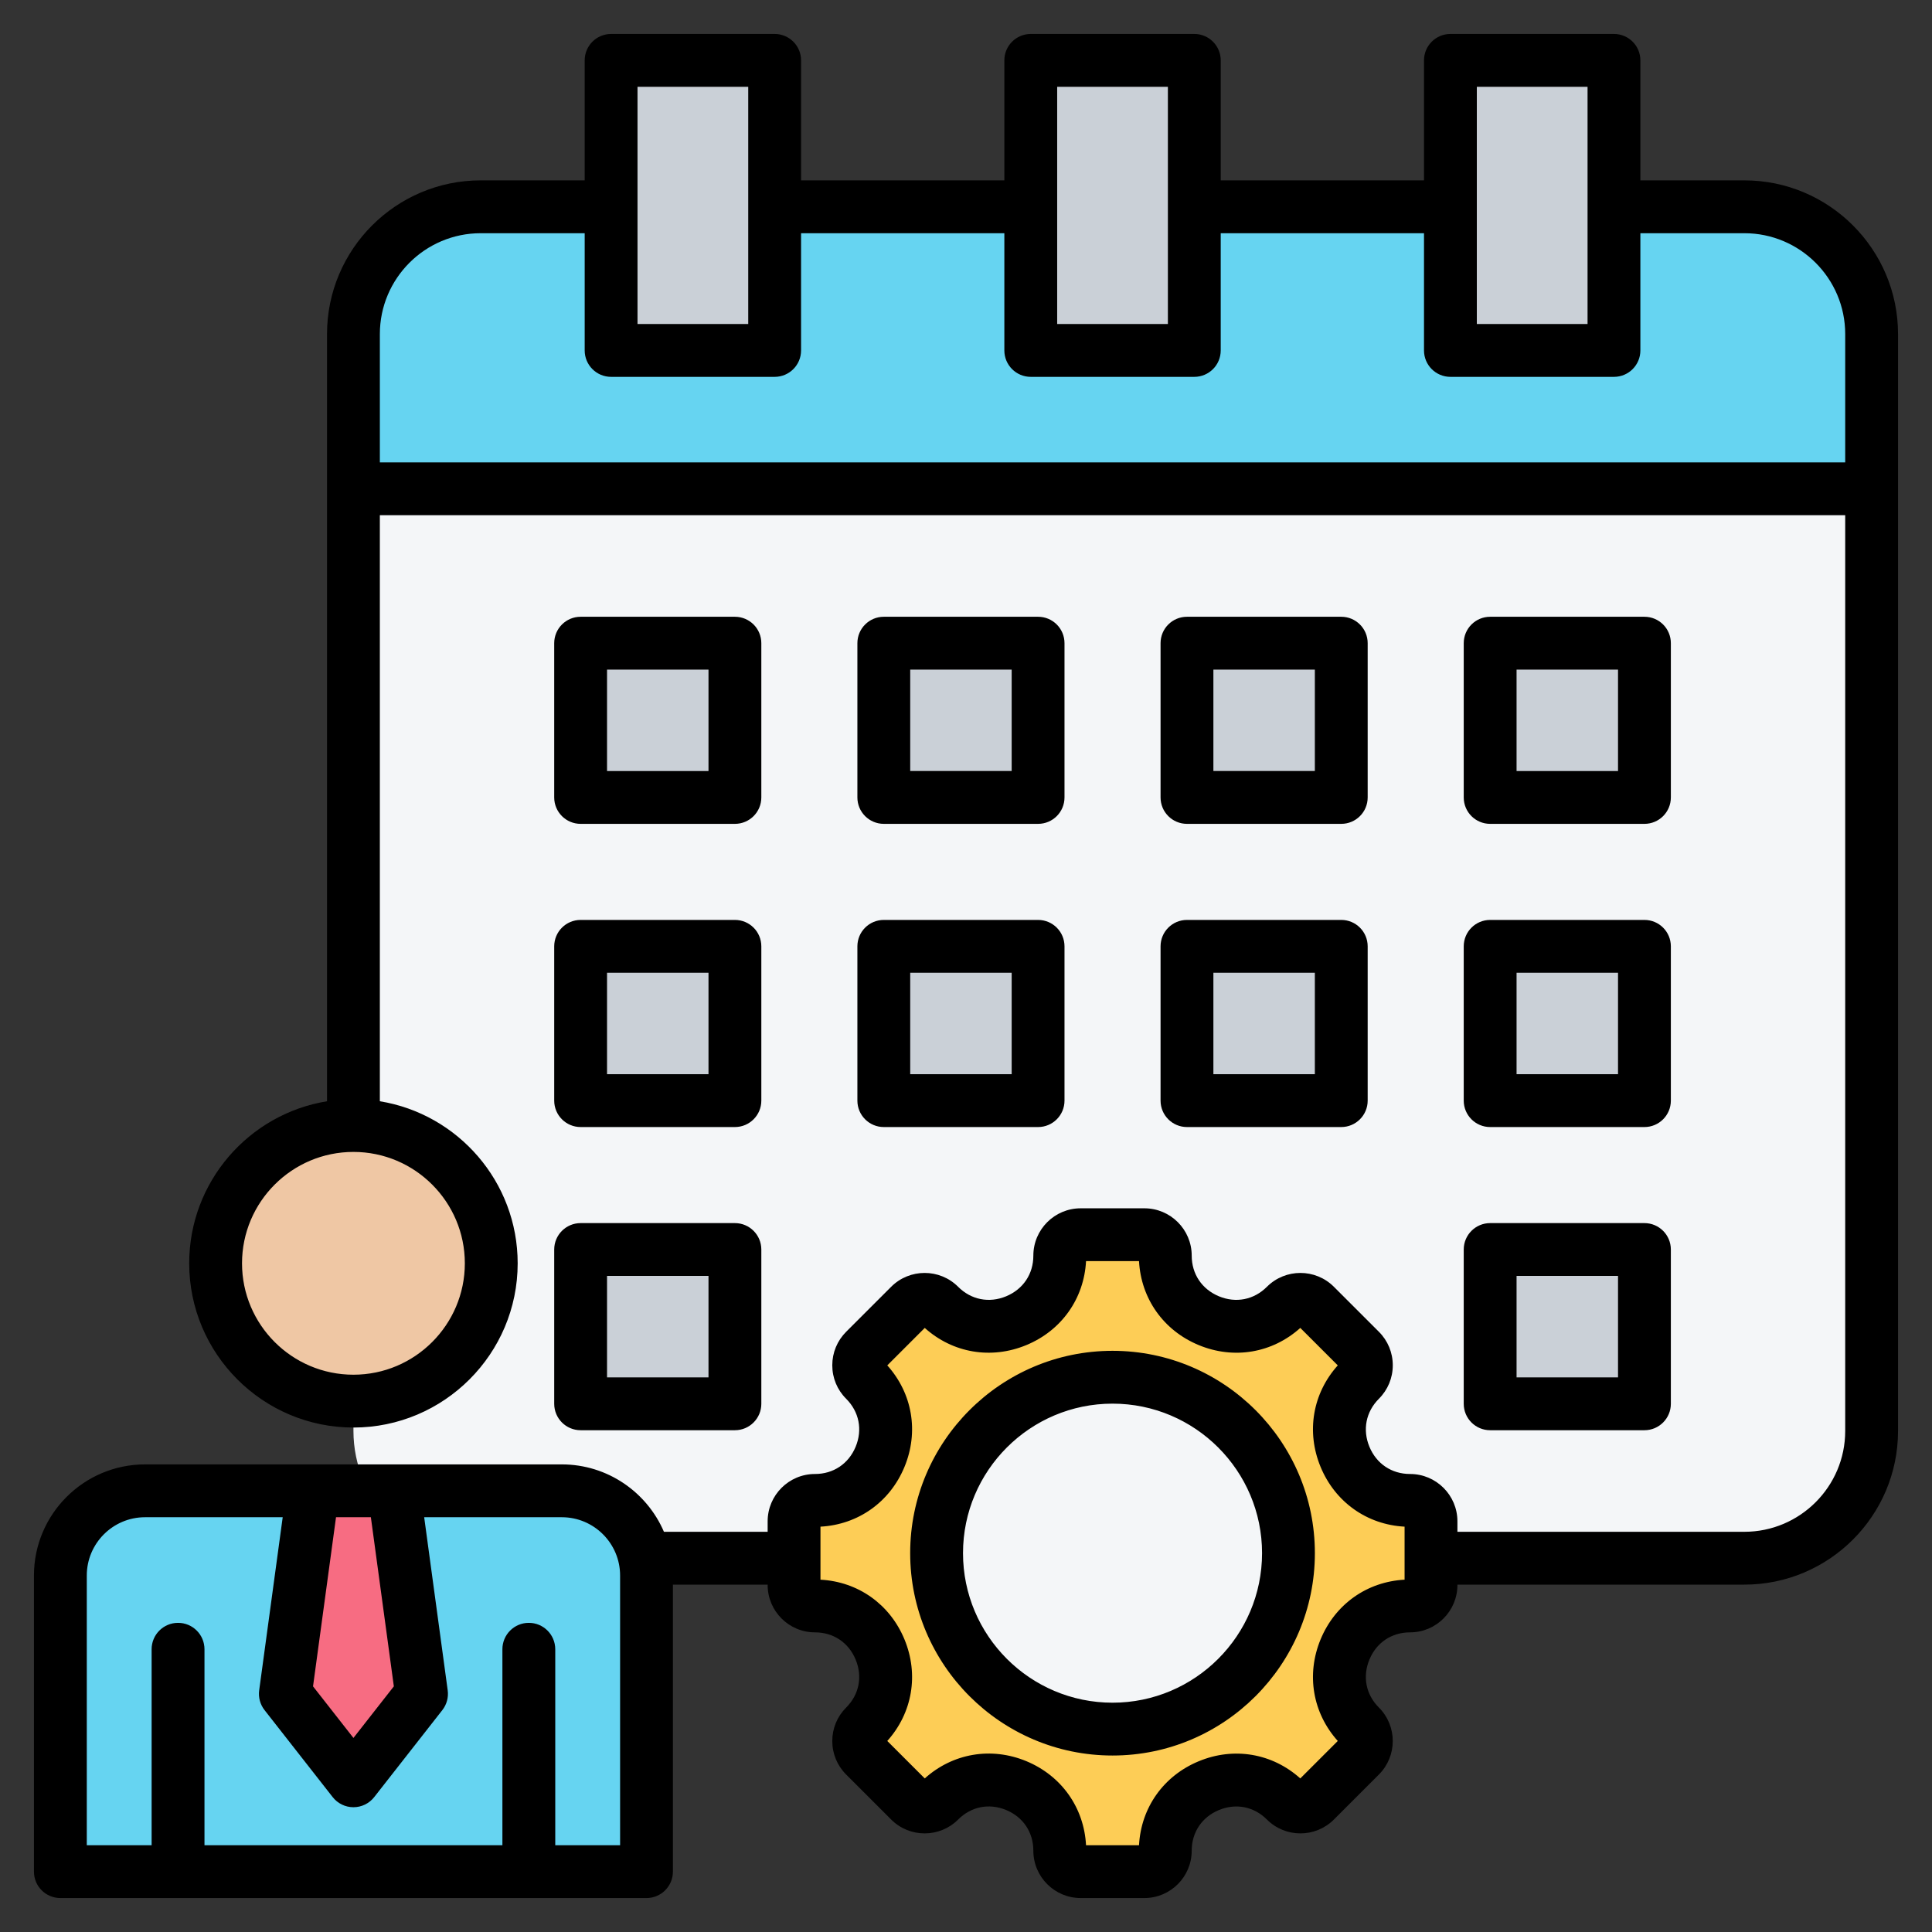
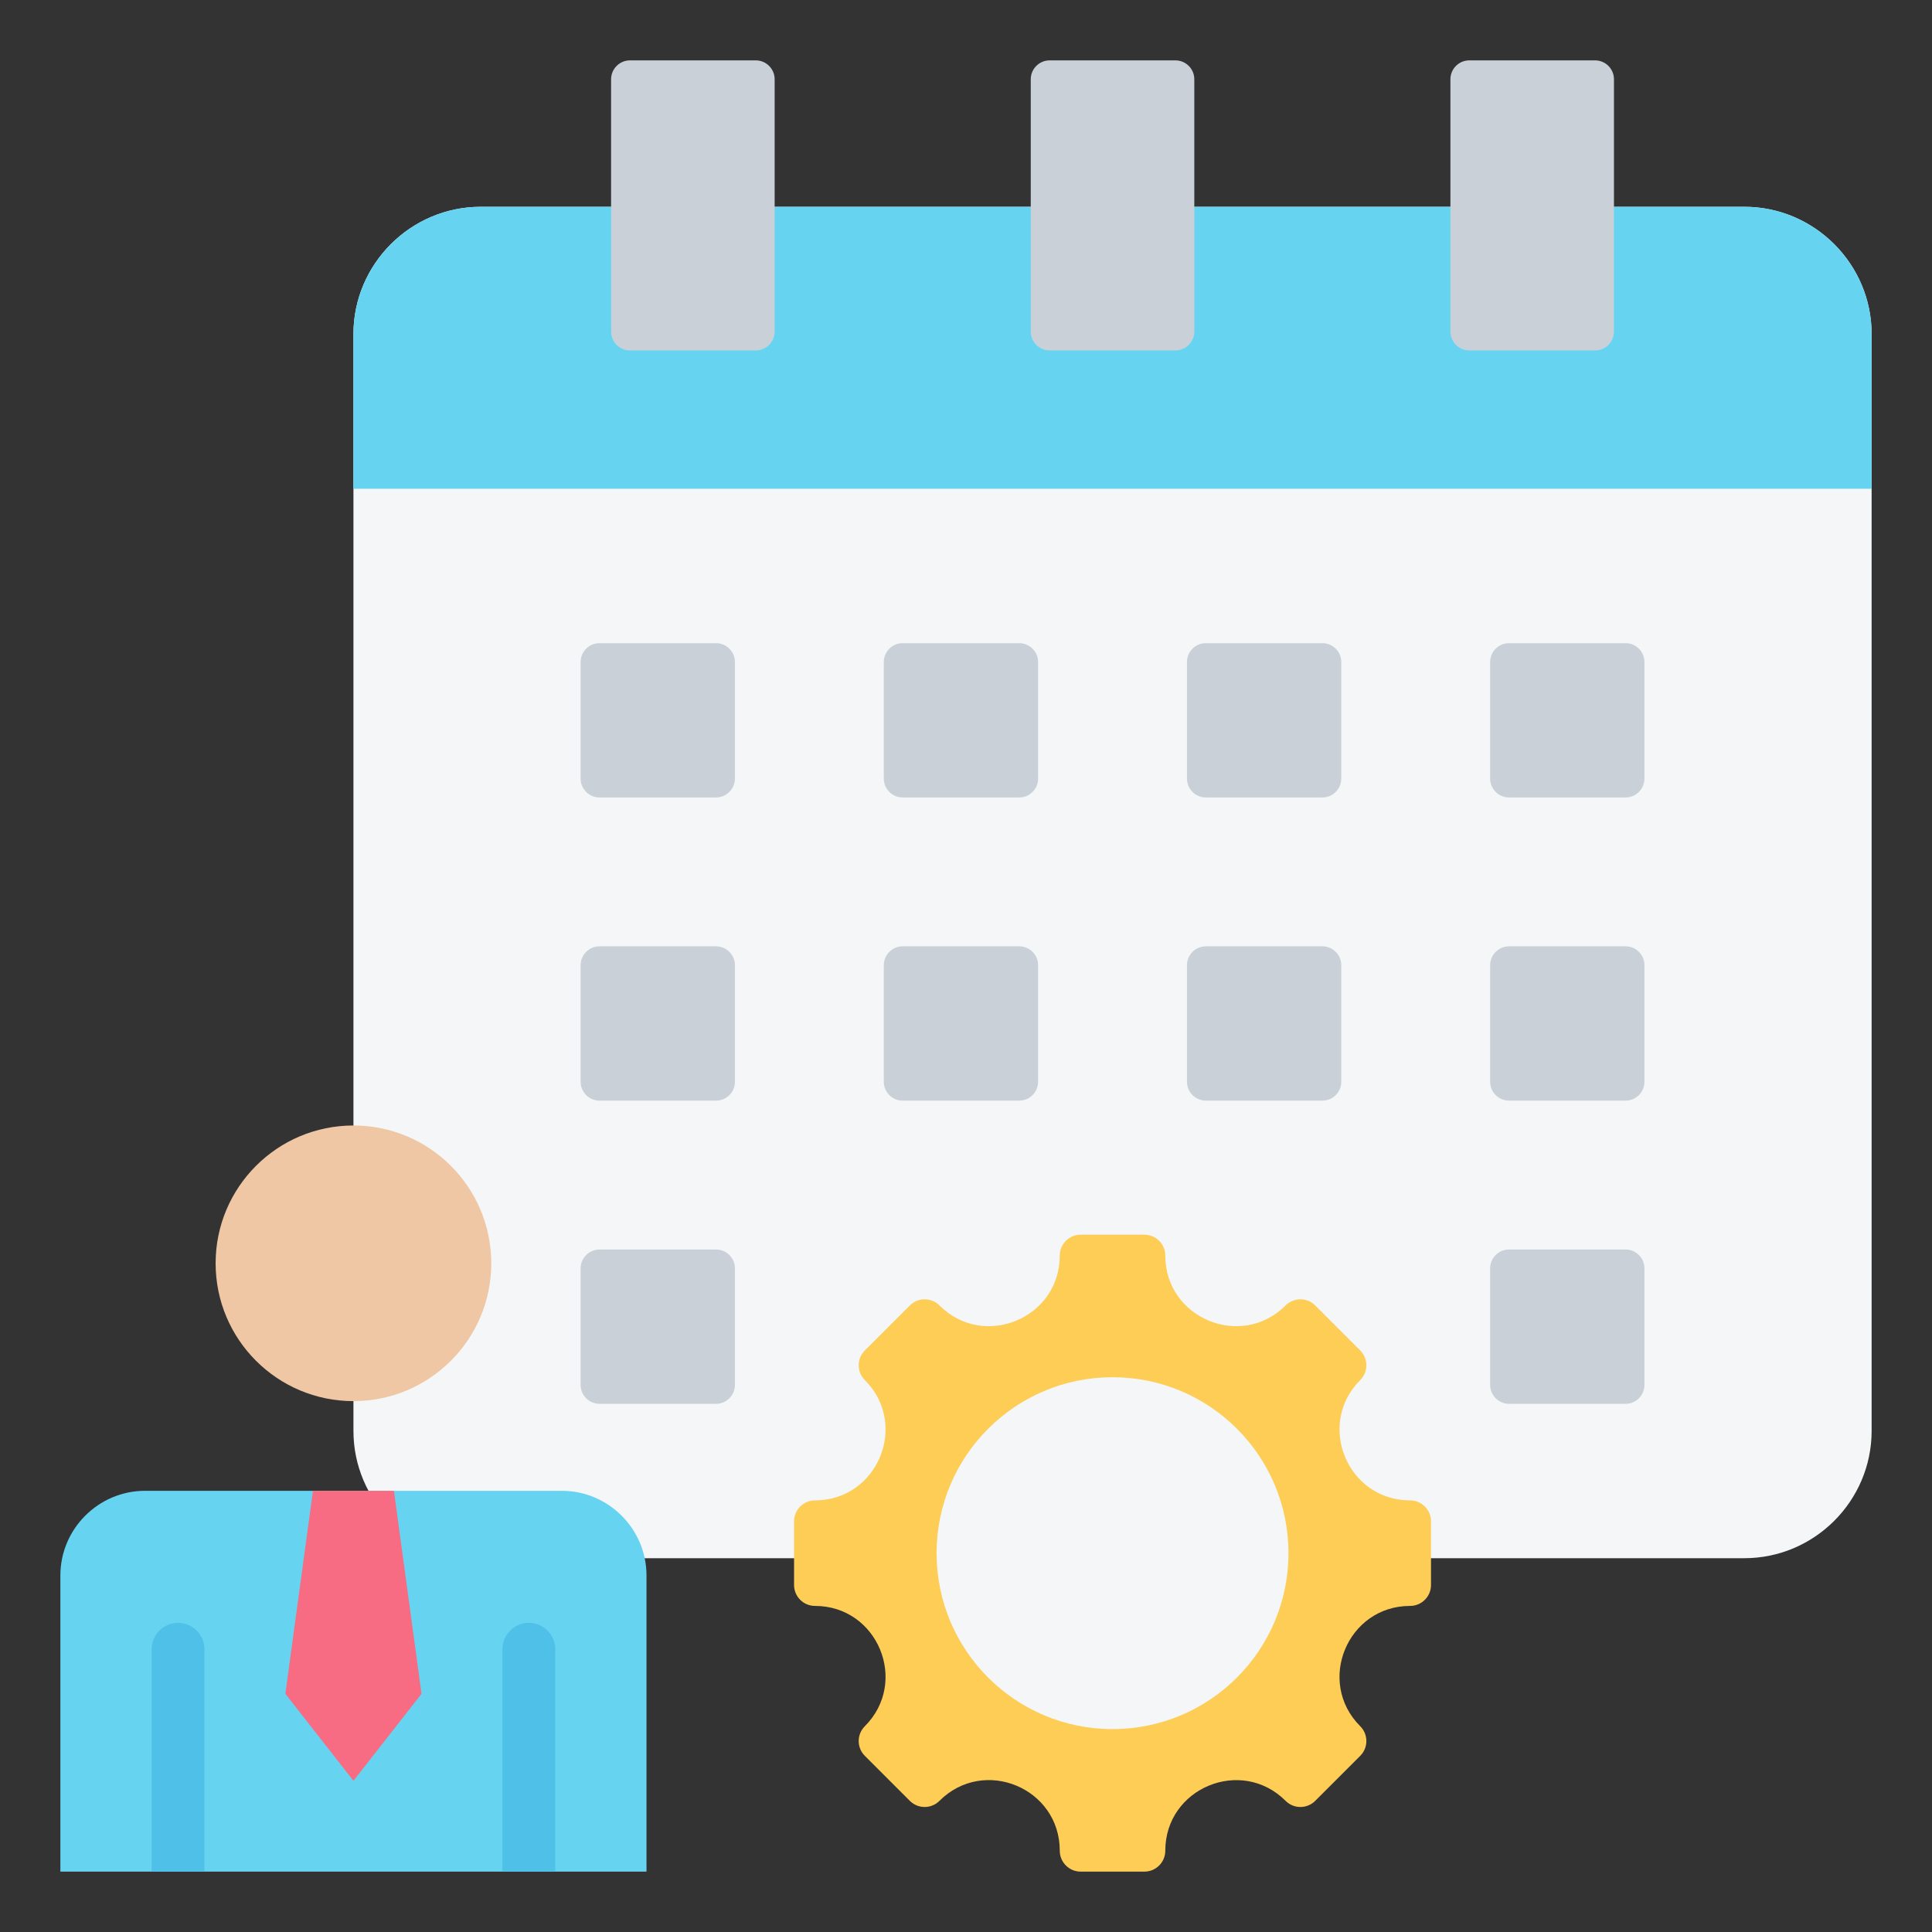
<svg xmlns="http://www.w3.org/2000/svg" id="Layer_1" enable-background="new 0 0 512 512" viewBox="0 0 512 512">
  <rect x="0" y="0" width="512" height="512" fill="#333333" stroke="none" />
  <g clip-rule="evenodd" fill-rule="evenodd">
    <g>
      <g>
        <path d="m462.275 54.801c18.549 0 33.725 15.176 33.725 33.725v290.688c0 18.549-15.176 33.725-33.725 33.725h-334.884c-18.549 0-33.725-15.176-33.725-33.725v-290.687c0-18.549 15.176-33.725 33.725-33.725h334.884z" fill="#f4f6f8" />
        <path d="m93.665 129.527h402.335v-41c0-18.549-15.176-33.725-33.725-33.725h-334.884c-18.549 0-33.725 15.176-33.725 33.725v41z" fill="#66d4f1" />
        <g fill="#cad0d7">
          <path d="m166.947 16h33.341c2.754 0 5 2.246 5 5v66.869c0 2.754-2.246 5-5 5h-33.341c-2.754 0-5-2.246-5-5v-66.869c.001-2.754 2.247-5 5-5zm222.429 0h33.341c2.754 0 5 2.246 5 5v66.869c0 2.754-2.246 5-5 5h-33.341c-2.754 0-5-2.246-5-5v-66.869c0-2.754 2.246-5 5-5zm-111.214 0h33.341c2.754 0 5 2.246 5 5v66.869c0 2.754-2.246 5-5 5h-33.341c-2.754 0-5-2.246-5-5v-66.869c0-2.754 2.246-5 5-5z" />
          <path d="m153.872 175.445v30.889c0 2.754 2.246 5 5 5h30.889c2.754 0 5-2.246 5-5v-30.889c0-2.754-2.246-5-5-5h-30.889c-2.754 0-5 2.246-5 5zm241.033 160.689v30.889c0 2.754 2.246 5 5 5h30.889c2.754 0 5-2.246 5-5v-30.889c0-2.754-2.246-5-5-5h-30.889c-2.754 0-5 2.246-5 5zm-241.033 0v30.889c0 2.754 2.246 5 5 5h30.889c2.754 0 5-2.246 5-5v-30.889c0-2.754-2.246-5-5-5h-30.889c-2.754 0-5 2.246-5 5zm241.033-80.345v30.888c0 2.754 2.246 5 5 5h30.889c2.754 0 5-2.246 5-5v-30.888c0-2.754-2.246-5-5-5h-30.889c-2.754.001-5 2.247-5 5zm-80.344 0v30.888c0 2.754 2.246 5 5 5h30.889c2.754 0 5-2.246 5-5v-30.888c0-2.754-2.246-5-5-5h-30.889c-2.754.001-5 2.247-5 5zm-80.345 0v30.888c0 2.754 2.246 5 5 5h30.889c2.754 0 5-2.246 5-5v-30.888c0-2.754-2.246-5-5-5h-30.889c-2.754.001-5 2.247-5 5zm-80.344 0v30.888c0 2.754 2.246 5 5 5h30.889c2.754 0 5-2.246 5-5v-30.888c0-2.754-2.246-5-5-5h-30.889c-2.754.001-5 2.247-5 5zm241.033-80.344v30.889c0 2.754 2.246 5 5 5h30.889c2.754 0 5-2.246 5-5v-30.889c0-2.754-2.246-5-5-5h-30.889c-2.754 0-5 2.246-5 5zm-80.344 0v30.889c0 2.754 2.246 5 5 5h30.889c2.754 0 5-2.246 5-5v-30.889c0-2.754-2.246-5-5-5h-30.889c-2.754 0-5 2.246-5 5zm-80.345 0v30.889c0 2.754 2.246 5 5 5h30.889c2.754 0 5-2.246 5-5v-30.889c0-2.754-2.246-5-5-5h-30.889c-2.754 0-5 2.246-5 5z" />
        </g>
      </g>
      <g>
        <path d="m93.665 298.266c20.172 0 36.524 16.353 36.524 36.524s-16.352 36.524-36.524 36.524-36.524-16.353-36.524-36.524 16.353-36.524 36.524-36.524z" fill="#efc7a4" />
        <g>
          <path d="m38.437 395.081h110.456c12.341 0 22.437 10.098 22.437 22.437v78.482h-155.33v-78.482c0-12.34 10.097-22.437 22.437-22.437z" fill="#66d4f1" />
          <path d="m147.145 496h-14v-58.931c0-3.866 3.134-7 7-7s7 3.134 7 7zm-92.959 0h-14v-58.931c0-3.866 3.134-7 7-7s7 3.134 7 7z" fill="#4fc0e8" />
          <path d="m82.935 395.081-7.312 53.801 18.042 23.046 18.042-23.046-7.313-53.801z" fill="#f76c82" />
        </g>
      </g>
      <g>
        <path d="m373.686 425.586c-16.62 0-24.959 20.135-13.208 31.887 2.164 2.165 2.164 5.676 0 7.841l-11.936 11.935c-2.165 2.165-5.676 2.165-7.841 0-11.751-11.751-31.886-3.412-31.886 13.208 0 3.063-2.483 5.544-5.544 5.544h-16.879c-3.061 0-5.543-2.481-5.543-5.544 0-16.641-20.12-24.974-31.887-13.208-2.165 2.165-5.676 2.165-7.84 0l-11.936-11.935c-2.165-2.165-2.165-5.676 0-7.841 11.751-11.751 3.412-31.887-13.208-31.887-3.063 0-5.544-2.483-5.544-5.544v-16.879c0-3.061 2.481-5.544 5.544-5.544 16.62 0 24.959-20.135 13.208-31.887-2.165-2.165-2.165-5.676 0-7.84l11.936-11.936c2.165-2.165 5.676-2.165 7.84 0 11.752 11.751 31.887 3.412 31.887-13.208 0-3.063 2.483-5.544 5.543-5.544h16.879c3.061 0 5.544 2.481 5.544 5.544 0 16.62 20.135 24.959 31.886 13.208 2.165-2.165 5.676-2.165 7.841 0l11.936 11.936c2.164 2.165 2.164 5.676 0 7.84-11.752 11.751-3.412 31.887 13.208 31.887 3.063 0 5.544 2.483 5.544 5.544v16.879c0 3.061-2.481 5.544-5.544 5.544z" fill="#fdcd56" />
        <circle cx="294.833" cy="411.603" fill="#f4f6f8" r="46.625" />
      </g>
    </g>
-     <path d="m294.832 451.232c-21.85 0-39.624-17.78-39.624-39.633 0-21.848 17.774-39.619 39.624-39.619s39.625 17.771 39.625 39.619c0 21.853-17.775 39.633-39.625 39.633zm0-93.252c-29.567 0-53.626 24.06-53.626 53.619 0 29.573 24.058 53.633 53.626 53.633 29.57 0 53.624-24.06 53.624-53.633.001-29.559-24.054-53.619-53.624-53.619zm-53.616-180.531h26.888v26.88h-26.888zm-6.999 40.881h40.888c3.865 0 6.999-3.131 6.999-7v-40.881c0-3.87-3.134-7-6.999-7h-40.888c-3.867 0-7 3.131-7 7v40.881c0 3.869 3.133 7 7 7zm87.344-40.881h26.888v26.88h-26.888zm-7.001 40.881h40.889c3.866 0 6.999-3.131 6.999-7v-40.881c0-3.87-3.133-7-6.999-7h-40.889c-3.865 0-7 3.131-7 7v40.881c0 3.869 3.135 7 7 7zm-153.689 39.459h26.888v26.889h-26.888zm-13.999 33.894c0 3.855 3.133 6.995 7.001 6.995h40.888c3.866 0 6.999-3.14 6.999-6.995v-40.894c0-3.87-3.133-7-6.999-7h-40.888c-3.867 0-7.001 3.131-7.001 7zm174.689-33.894h26.888v26.889h-26.888zm-14.001 33.894c0 3.855 3.135 6.995 7 6.995h40.889c3.866 0 6.999-3.14 6.999-6.995v-40.894c0-3.87-3.133-7-6.999-7h-40.889c-3.865 0-7 3.131-7 7zm-146.689-114.234h26.888v26.88h-26.888zm-6.999 40.881h40.888c3.866 0 6.999-3.131 6.999-7v-40.881c0-3.87-3.133-7-6.999-7h-40.888c-3.867 0-7.001 3.131-7.001 7v40.881c.001 3.869 3.134 7 7.001 7zm248.034 39.459h26.888v26.889h-26.888zm-14.002 33.894c0 3.855 3.134 6.995 7.001 6.995h40.888c3.867 0 7.001-3.14 7.001-6.995v-40.894c0-3.87-3.133-7-7.001-7h-40.888c-3.867 0-7.001 3.131-7.001 7zm-227.033 46.445h26.888v26.89h-26.888zm-13.999 33.895c0 3.865 3.133 7 7.001 7h40.888c3.866 0 6.999-3.135 6.999-7v-40.89c0-3.86-3.133-7-6.999-7h-40.888c-3.867 0-7.001 3.14-7.001 7zm255.034-33.895h26.888v26.89h-26.888zm-14.002 33.895c0 3.865 3.134 7 7.001 7h40.888c3.867 0 7.001-3.135 7.001-7v-40.89c0-3.86-3.133-7-7.001-7h-40.888c-3.867 0-7.001 3.14-7.001 7zm14.002-194.574h26.888v26.88h-26.888zm-7 40.881h40.888c3.867 0 7.001-3.131 7.001-7v-40.881c0-3.87-3.133-7-7.001-7h-40.888c-3.867 0-7.001 3.131-7.001 7v40.881c-.001 3.869 3.133 7 7.001 7zm-153.69 39.459h26.888v26.889h-26.888zm-13.999 33.894c0 3.855 3.133 6.995 7 6.995h40.888c3.865 0 6.999-3.14 6.999-6.995v-40.894c0-3.87-3.134-7-6.999-7h-40.888c-3.867 0-7 3.131-7 7zm-126.551-169.152v-33.998c0-14.744 11.99-26.73 26.725-26.73h27.558v31.07c0 3.865 3.131 6.996 6.999 6.996h43.341c3.867 0 7.001-3.131 7.001-6.996v-31.07h53.874v31.07c0 3.865 3.133 6.996 7 6.996h43.34c3.867 0 7-3.131 7-6.996v-31.07h53.872v31.07c0 3.865 3.135 6.996 7.001 6.996h43.341c3.865 0 7-3.131 7-6.996v-31.07h27.558c14.734 0 26.724 11.985 26.724 26.73v33.998zm22.522 212.26c0 16.279-13.244 29.521-29.524 29.521s-29.525-13.242-29.525-29.521 13.245-29.521 29.525-29.521c16.281 0 29.524 13.242 29.524 29.521zm45.759-311.792v62.87h29.342v-62.87zm111.215 0v62.87h29.341v-62.87zm111.213 0v62.87h29.343v-62.87zm-19.145 395.633v-14.052c-9.947-.532-18.391-6.492-22.255-15.822s-2.107-19.508 4.551-26.918l-9.932-9.928c-7.407 6.661-17.593 8.417-26.923 4.548-9.329-3.86-15.287-12.31-15.818-22.248h-14.042c-.531 9.938-6.489 18.388-15.82 22.248-9.327 3.86-19.512 2.114-26.922-4.548l-9.93 9.928c6.657 7.41 8.413 17.602 4.549 26.918-3.863 9.331-12.308 15.29-22.255 15.822v14.052c9.947.527 18.391 6.478 22.255 15.808 3.864 9.331 2.107 19.518-4.551 26.932l9.931 9.928c7.414-6.671 17.602-8.431 26.927-4.571 9.327 3.87 15.283 12.32 15.814 22.272h14.042c.531-9.952 6.49-18.388 15.818-22.248 9.328-3.874 19.514-2.113 26.923 4.548l9.932-9.928c-6.657-7.414-8.415-17.601-4.551-26.932 3.866-9.331 12.31-15.281 22.257-15.809zm-207.9 70.369h-17.186v-51.929c0-3.87-3.133-7-6.999-7s-7.001 3.13-7.001 7v51.929h-78.958v-51.929c0-3.87-3.133-7-7.001-7-3.865 0-7.001 3.13-7.001 7v51.929h-17.184v-71.479c0-8.511 6.925-15.441 15.438-15.441h36.482l-6.234 45.861c-.254 1.869.259 3.771 1.425 5.258l18.043 23.039c1.326 1.704 3.358 2.693 5.511 2.693 2.152 0 4.186-.988 5.511-2.693l18.042-23.039c1.168-1.488 1.681-3.389 1.425-5.258l-6.232-45.861h36.482c8.512 0 15.438 6.93 15.438 15.441v71.479zm-59.957-42.1-6.09-44.821h-9.235l-6.091 44.821 10.708 13.671zm357.902-399.103h-27.558v-31.8c0-3.87-3.135-7-7-7h-43.341c-3.866 0-7.001 3.13-7.001 7v31.8h-53.872v-31.8c0-3.87-3.134-7-7-7h-43.34c-3.867 0-7 3.13-7 7v31.8h-53.874v-31.8c0-3.87-3.134-7-7.001-7h-43.341c-3.867 0-6.999 3.13-6.999 7v31.8h-27.558c-22.457 0-40.726 18.275-40.726 40.734v203.311c-20.682 3.357-36.524 21.326-36.524 42.948 0 23.999 19.526 43.522 43.524 43.522s43.525-19.522 43.525-43.522c0-21.622-15.842-39.591-36.524-42.947v-155.313h388.334v242.689c0 14.73-11.99 26.72-26.724 26.72h-76.045v-2.782c0-6.911-5.627-12.536-12.543-12.536-4.877 0-8.904-2.702-10.776-7.212-1.872-4.519-.931-9.278 2.517-12.729 2.369-2.373 3.674-5.513 3.674-8.869 0-3.352-1.305-6.501-3.674-8.874l-11.934-11.929c-4.892-4.891-12.85-4.891-17.742 0-3.448 3.451-8.205 4.392-12.721 2.523-4.518-1.883-7.214-5.903-7.214-10.78 0-6.92-5.627-12.541-12.543-12.541h-16.879c-6.918 0-12.545 5.621-12.545 12.541 0 4.877-2.695 8.897-7.214 10.78-4.518 1.869-9.274.927-12.723-2.523-4.89-4.891-12.847-4.891-17.74 0l-11.935 11.929c-2.368 2.373-3.674 5.522-3.674 8.874 0 3.357 1.305 6.511 3.674 8.869 3.448 3.451 4.39 8.21 2.518 12.729-1.872 4.51-5.899 7.212-10.776 7.212-6.916 0-12.543 5.625-12.543 12.536v2.782h-27.483c-4.507-10.488-14.939-17.861-27.061-17.861h-110.456c-16.231.001-29.437 13.211-29.437 29.443v78.48c0 3.87 3.133 7 6.999 7h155.331c3.865 0 6.999-3.131 6.999-7v-76.06h25.107v.099c0 6.92 5.627 12.55 12.543 12.55 4.877 0 8.904 2.688 10.776 7.212 1.872 4.519.931 9.279-2.518 12.72-2.368 2.368-3.674 5.517-3.674 8.869s1.305 6.501 3.674 8.869l11.936 11.938c4.892 4.891 12.849 4.891 17.74 0 3.455-3.46 8.212-4.397 12.727-2.528 4.514 1.869 7.208 5.899 7.208 10.79 0 6.911 5.627 12.541 12.545 12.541h16.879c6.916 0 12.543-5.63 12.543-12.541 0-4.877 2.695-8.912 7.214-10.78 4.518-1.869 9.273-.932 12.721 2.518 4.892 4.891 12.85 4.891 17.742 0l11.934-11.938c4.892-4.891 4.892-12.852 0-17.738-3.448-3.441-4.389-8.201-2.517-12.72 1.872-4.524 5.899-7.212 10.776-7.212 6.916 0 12.543-5.63 12.543-12.55v-.099h76.046c22.454 0 40.724-18.27 40.724-40.72v-290.689c.002-22.46-18.269-40.735-40.723-40.735z" />
  </g>
</svg>